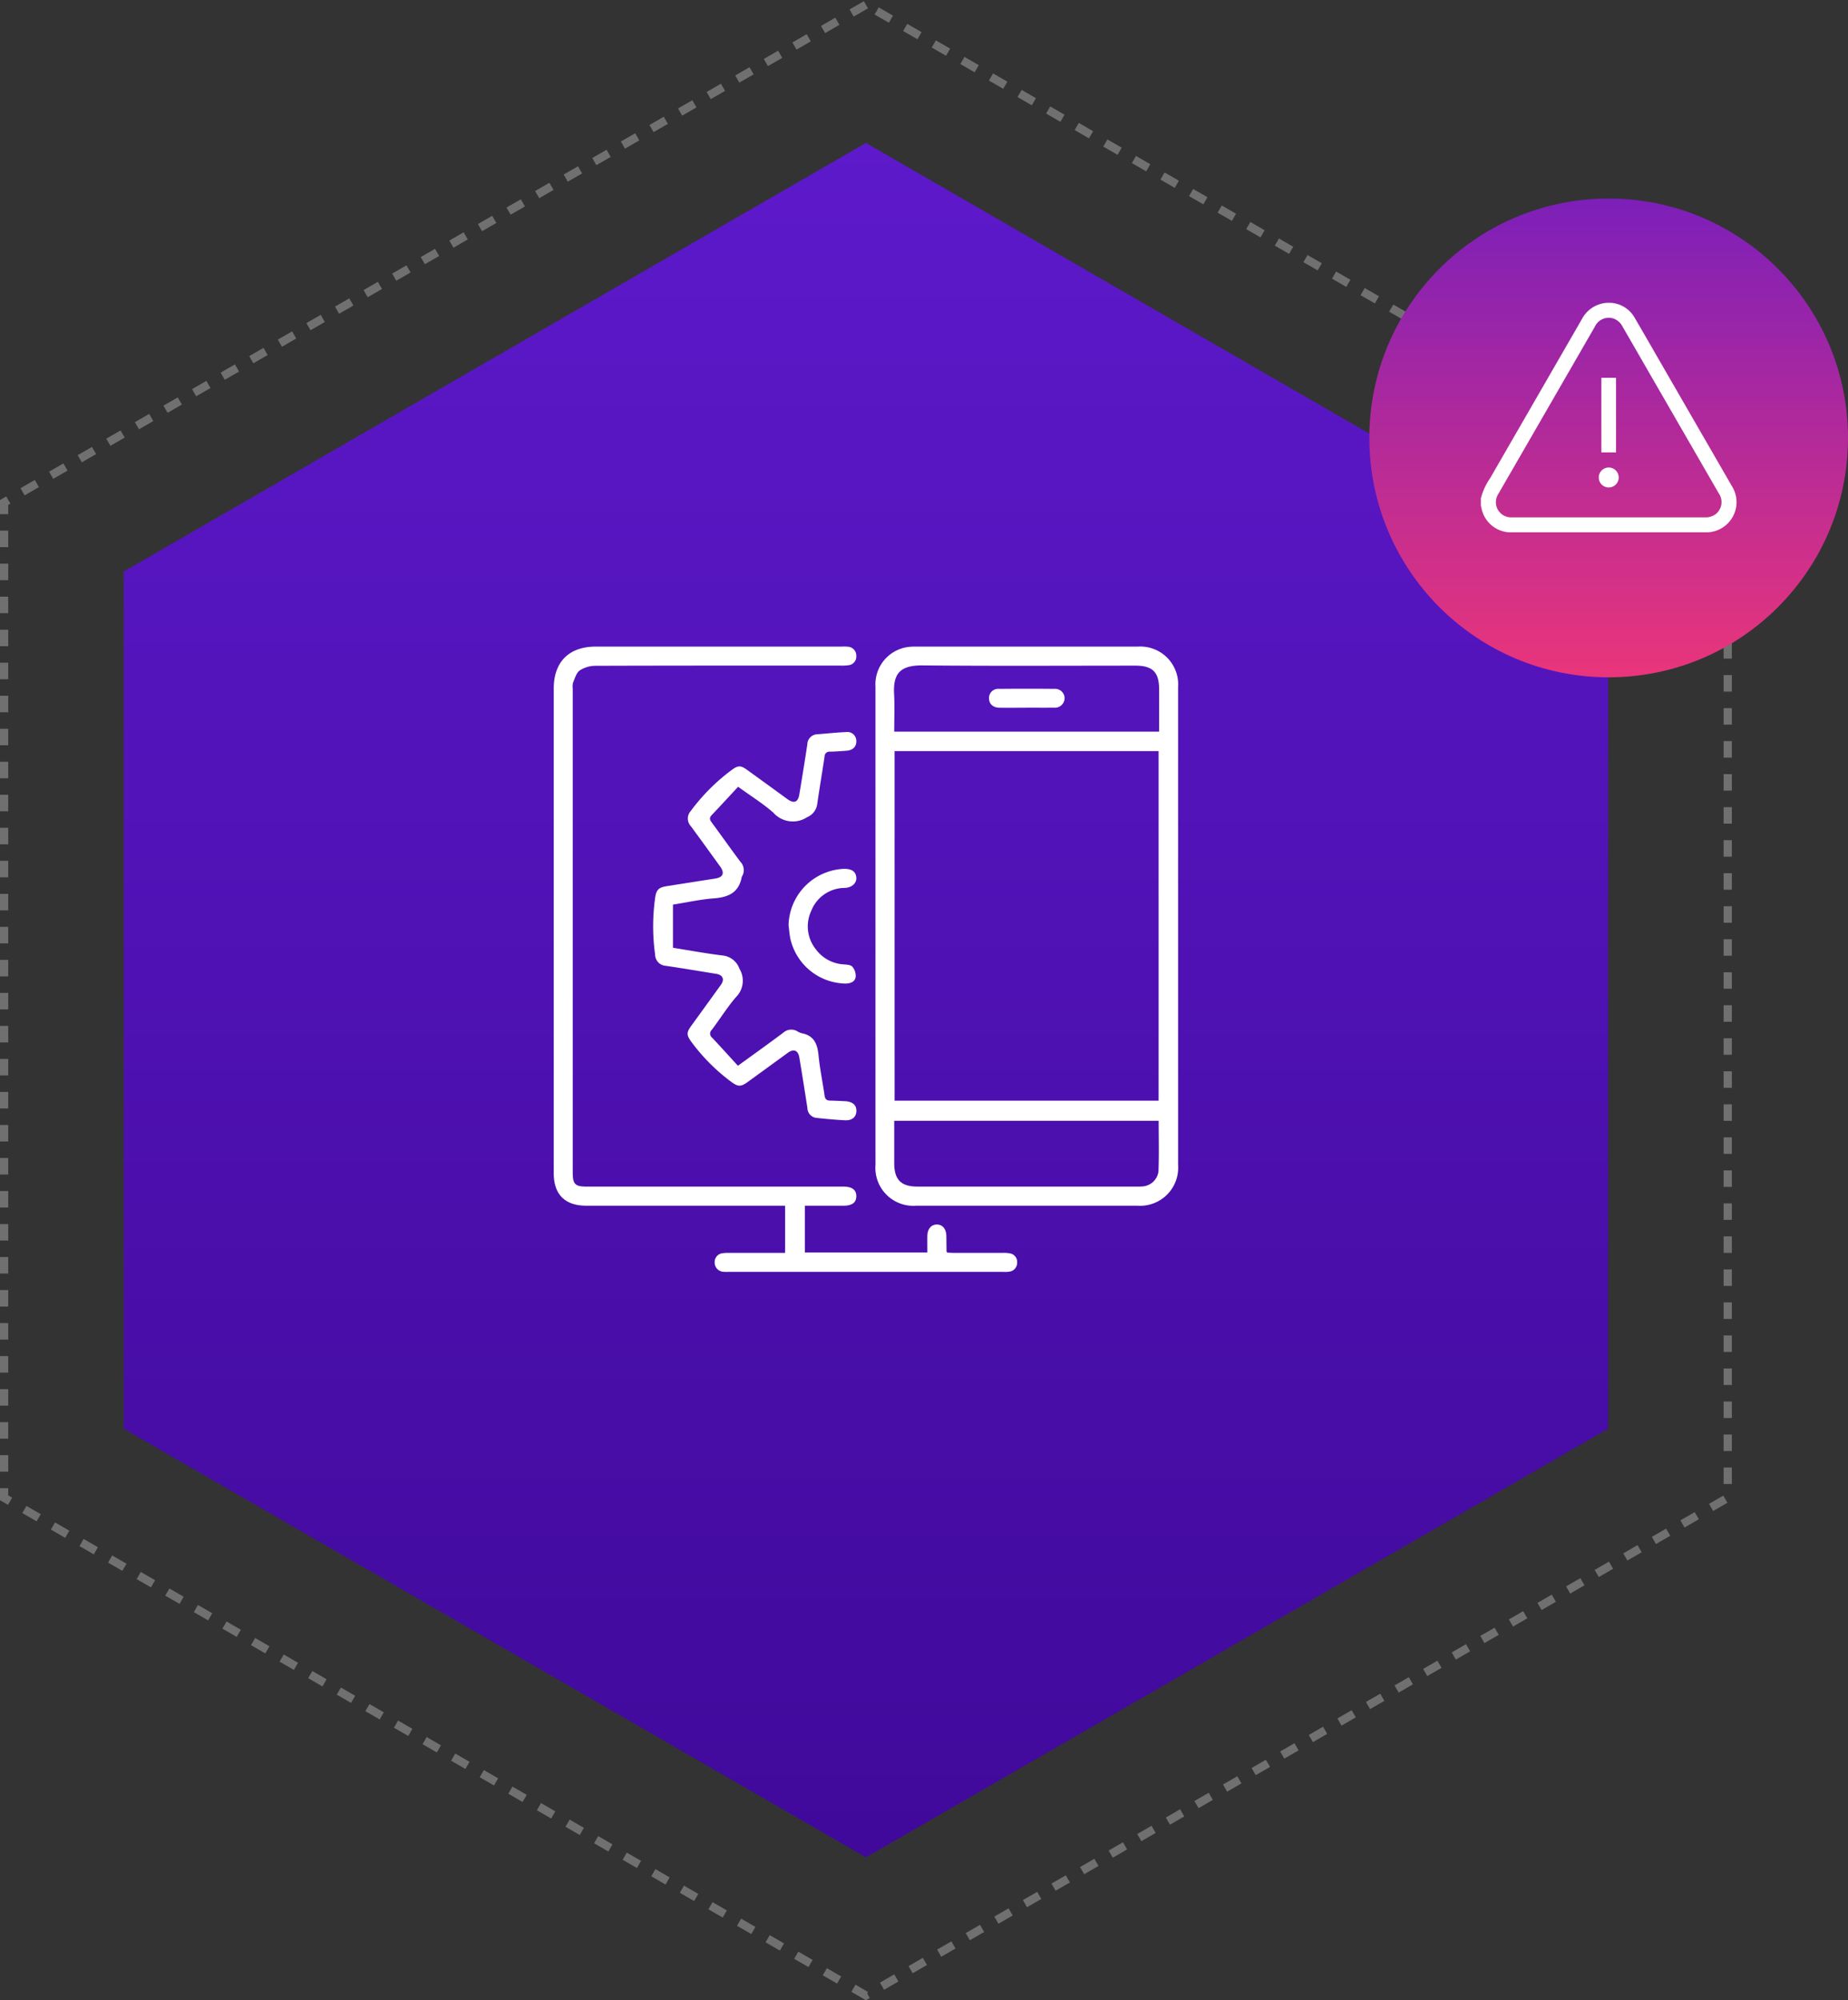
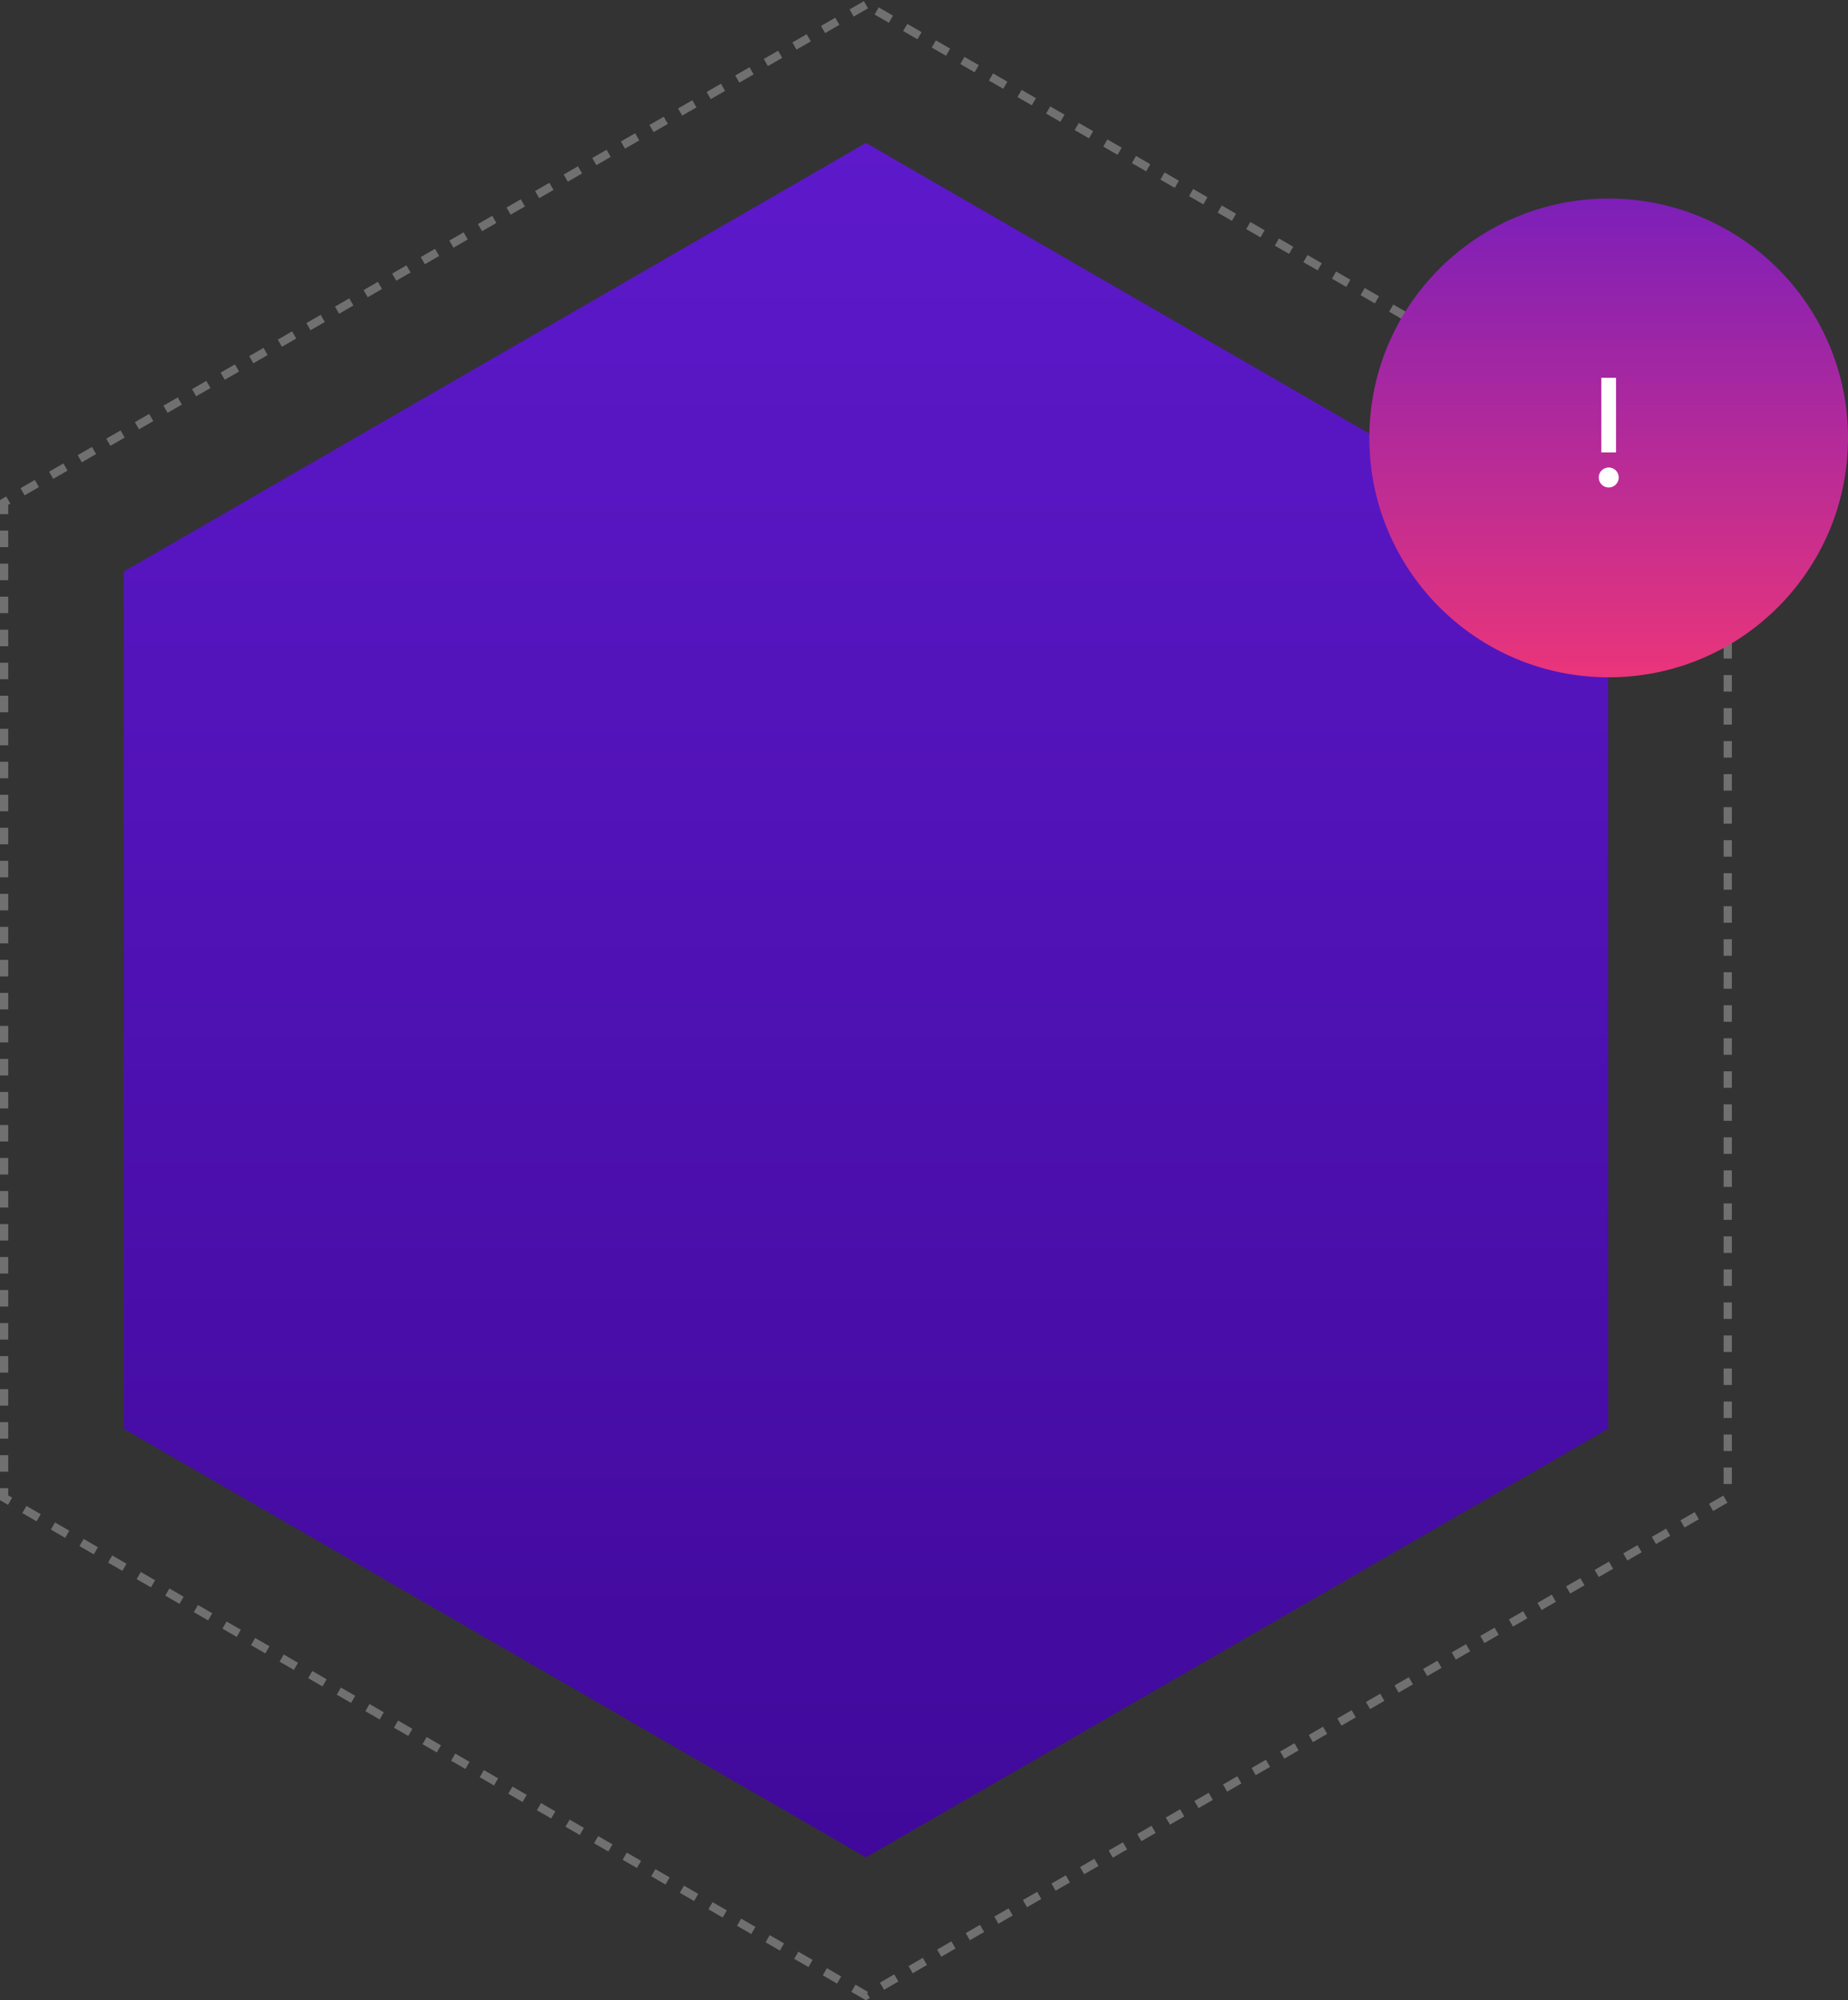
<svg xmlns="http://www.w3.org/2000/svg" width="223.927" height="242.321" viewBox="0 0 223.927 242.321">
  <rect x="0" y="0" width="223.927" height="242.321" fill="#333333" stroke="none" />
  <defs>
    <linearGradient id="linear-gradient" x1="0.5" x2="0.5" y2="1" gradientUnits="objectBoundingBox">
      <stop offset="0" stop-color="#5d19cb" />
      <stop offset="1" stop-color="#40099a" />
    </linearGradient>
    <linearGradient id="linear-gradient-2" x1="0.5" x2="0.5" y2="1" gradientUnits="objectBoundingBox">
      <stop offset="0" stop-color="#7c1fb9" />
      <stop offset="1" stop-color="#ea357a" />
    </linearGradient>
    <clipPath id="clip-path">
      <rect id="Rectangle_6626" data-name="Rectangle 6626" width="30.986" height="27.809" fill="none" />
    </clipPath>
    <clipPath id="clip-path-2">
-       <rect id="Rectangle_7049" data-name="Rectangle 7049" width="75.656" height="75.77" fill="none" />
-     </clipPath>
+       </clipPath>
  </defs>
  <g id="Group_10631" data-name="Group 10631" transform="translate(5604.071 4982.047)">
    <g id="Group_10617" data-name="Group 10617" transform="translate(-6219.144 -10111.537)">
      <g id="Group_10075" data-name="Group 10075" transform="translate(0 327.543)">
        <g id="Group_10070" data-name="Group 10070">
          <g id="Group_10043" data-name="Group 10043" transform="translate(0 -90)">
            <path id="Path_10692" data-name="Path 10692" d="M104.428,0,0,60.292V180.875l104.428,60.291,104.428-60.291V60.292Z" transform="translate(615.572 4892.523)" fill="none" stroke="#707070" stroke-width="1" stroke-dasharray="2 2" />
            <path id="Path_10693" data-name="Path 10693" d="M89.934,0,0,51.924V155.77l89.934,51.923,89.933-51.923V51.924Z" transform="translate(630.066 4909.262)" fill="url(#linear-gradient)" />
            <circle id="Ellipse_3225" data-name="Ellipse 3225" cx="29" cy="29" r="29" transform="translate(781 4916)" fill="url(#linear-gradient-2)" />
            <g id="Group_10026" data-name="Group 10026" transform="translate(794.512 4928.627)">
              <g id="Group_10022" data-name="Group 10022" clip-path="url(#clip-path)">
-                 <path id="Path_10704" data-name="Path 10704" d="M0,23.708a7.693,7.693,0,0,1,1.137-2.481q5.552-9.619,11.1-19.239A3.689,3.689,0,0,1,14.608.112a3.594,3.594,0,0,1,4.055,1.744c1.284,2.2,2.552,4.413,3.826,6.62q3.959,6.857,7.918,13.714a3.655,3.655,0,0,1-3.182,5.618H3.9A3.642,3.642,0,0,1,.042,24.694.333.333,0,0,0,0,24.616v-.908m15.485,2.285q5.825,0,11.649,0a2.021,2.021,0,0,0,1.332-.4,1.847,1.847,0,0,0,.367-2.5Q24.906,16.29,20.976,9.485q-1.9-3.3-3.806-6.6a1.982,1.982,0,0,0-1.046-.957,1.849,1.849,0,0,0-2.312.971L4.956,18.242q-1.413,2.448-2.828,4.894a1.88,1.88,0,0,0-.287,1.3,1.845,1.845,0,0,0,1.964,1.557q5.84,0,11.68,0" transform="translate(0 0.001)" fill="#fff" />
                <rect id="Rectangle_6625" data-name="Rectangle 6625" width="1.778" height="9.039" transform="translate(14.601 9.088)" fill="#fff" />
                <path id="Path_10705" data-name="Path 10705" d="M177.888,249.25a1.209,1.209,0,1,1,1.2-1.222,1.214,1.214,0,0,1-1.2,1.222" transform="translate(-162.383 -226.875)" fill="#fff" />
              </g>
            </g>
          </g>
        </g>
      </g>
    </g>
    <g id="Group_10620" data-name="Group 10620" transform="translate(-5536.972 -4903.722)">
      <g id="Group_10579" data-name="Group 10579" clip-path="url(#clip-path-2)">
-         <path id="Path_10933" data-name="Path 10933" d="M131.738,33.864q0-14.5,0-28.994A4.563,4.563,0,0,1,135.578.086a5.907,5.907,0,0,1,1.029-.062q13.443,0,26.886,0a4.592,4.592,0,0,1,4.915,4.885q0,28.957,0,57.913a4.616,4.616,0,0,1-4.952,4.932q-13.369.005-26.738,0a4.6,4.6,0,0,1-4.978-4.97q-.005-14.46,0-28.92m2.317,21.168h31.988V12.684H134.055Zm32,2.435H134.01c0,1.738,0,3.433,0,5.127,0,2.009.823,2.844,2.806,2.844h26.515c.246,0,.494.007.738-.016a2.1,2.1,0,0,0,1.96-1.812c.08-2.034.024-4.073.024-6.143m.057-47.145c0-1.734,0-3.408,0-5.081,0-2.122-.781-2.911-2.878-2.911-8.593,0-17.186.052-25.778-.03-2.79-.027-3.593,1.046-3.459,3.5.082,1.491.015,2.991.015,4.525Z" transform="translate(-92.753 -0.015)" fill="#fff" />
        <path id="Path_10934" data-name="Path 10934" d="M30.427,67.739V73.4H45.27c0-.692-.012-1.351,0-2.009.02-.837.465-1.361,1.135-1.372.7-.012,1.155.532,1.169,1.409.009.616.013,1.232.021,1.848,0,.021.022.042.078.142.21.011.47.036.729.036,2.019,0,4.038,0,6.058,0a3.755,3.755,0,0,1,.807.059,1.044,1.044,0,0,1,.884,1.11,1.077,1.077,0,0,1-.908,1.1,3.079,3.079,0,0,1-.735.033H21.121a4.663,4.663,0,0,1-.59-.012A1.119,1.119,0,0,1,19.5,74.6a1.07,1.07,0,0,1,.981-1.107,4.451,4.451,0,0,1,.736-.037q2.991,0,5.983,0h.834V67.739h-.916q-11.6,0-23.195,0C1.366,67.738,0,66.376,0,63.82Q0,34.455,0,5.089C0,1.855,1.852.007,5.09.007H34.933a4.184,4.184,0,0,1,.737.018,1.071,1.071,0,0,1,.988,1.1,1.043,1.043,0,0,1-.939,1.136,5.47,5.47,0,0,1-.956.047c-9.9,0-19.8-.008-29.695.025a3.53,3.53,0,0,0-1.909.556c-.419.292-.6.961-.822,1.487a1.956,1.956,0,0,0-.036.733Q2.3,34.4,2.3,63.7c0,1.444.286,1.727,1.727,1.727h31.1c1.032.006,1.546.4,1.536,1.175s-.523,1.138-1.572,1.14c-1.524,0-3.048,0-4.663,0" transform="translate(0 0)" fill="#fff" />
-         <path id="Path_10935" data-name="Path 10935" d="M50.987,41.636c-1.09,1.172-2.136,2.313-3.2,3.432-.313.328-.239.565,0,.888,1.171,1.585,2.306,3.2,3.486,4.774a1.459,1.459,0,0,1,.184,1.771.225.225,0,0,0-.031.067c-.346,1.879-1.609,2.455-3.366,2.585-1.633.12-3.247.484-4.965.756v5.229c2.047.326,4,.688,5.97.931a2.428,2.428,0,0,1,2.09,1.62,2.8,2.8,0,0,1-.458,3.46c-1.047,1.238-1.916,2.625-2.893,3.924a.62.62,0,0,0,.027.949c1.059,1.128,2.1,2.277,3.134,3.411,1.99-1.445,3.751-2.7,5.487-4a1.45,1.45,0,0,1,1.708-.18,1.942,1.942,0,0,0,.538.238c1.472.281,1.9,1.285,2.032,2.651.16,1.639.5,3.26.734,4.894.06.419.236.609.655.617.615.012,1.23.041,1.845.074.906.048,1.384.481,1.356,1.216-.027.7-.527,1.137-1.38,1.095-1.154-.057-2.306-.165-3.455-.289a1.221,1.221,0,0,1-1.1-1.2q-.472-3.066-.981-6.127c-.142-.858-.681-1.076-1.372-.574-1.633,1.186-3.263,2.378-4.9,3.561-.811.587-1.163.575-1.978-.031a22.921,22.921,0,0,1-4.834-4.849c-.588-.8-.6-1.125-.023-1.917,1.2-1.658,2.4-3.31,3.595-4.969.483-.67.252-1.217-.556-1.346-2.039-.327-4.076-.676-6.119-.972a1.376,1.376,0,0,1-1.286-1.361,24.893,24.893,0,0,1,0-6.854c.138-.981.41-1.275,1.384-1.429q2.951-.47,5.9-.928c.955-.149,1.169-.671.593-1.465-1.185-1.635-2.362-3.277-3.564-4.9a1.354,1.354,0,0,1,0-1.813,23.822,23.822,0,0,1,4.938-4.955c.8-.592,1.113-.6,1.914-.019q2.426,1.751,4.842,3.514c.816.592,1.306.413,1.468-.56.335-2.016.663-4.034.97-6.055A1.25,1.25,0,0,1,60.6,35.272c1.151-.091,2.3-.212,3.454-.265a1.09,1.09,0,0,1,1.258,1.053c.038.692-.405,1.15-1.19,1.208-.663.049-1.326.1-1.99.113a.588.588,0,0,0-.669.594c-.283,1.925-.618,3.842-.889,5.768a2.01,2.01,0,0,1-1.221,1.574,3.152,3.152,0,0,1-4.1-.55c-1.252-1.1-2.686-1.989-4.261-3.131" transform="translate(-28.648 -24.646)" fill="#fff" />
-         <path id="Path_10936" data-name="Path 10936" d="M96.146,97.861a7.01,7.01,0,0,1,6.652-6.85c1-.026,1.5.322,1.56,1.055.05.616-.468,1.217-1.409,1.254a4.366,4.366,0,0,0-4.042,2.752,4.432,4.432,0,0,0,.544,4.678,4.5,4.5,0,0,0,3.4,1.834c.357.029.836.054,1.026.278a1.755,1.755,0,0,1,.408,1.221c-.083.605-.626.816-1.23.824a6.974,6.974,0,0,1-6.675-5.369c-.122-.55-.156-1.118-.231-1.678" transform="translate(-67.694 -64.078)" fill="#fff" />
+         <path id="Path_10935" data-name="Path 10935" d="M50.987,41.636c-1.09,1.172-2.136,2.313-3.2,3.432-.313.328-.239.565,0,.888,1.171,1.585,2.306,3.2,3.486,4.774a1.459,1.459,0,0,1,.184,1.771.225.225,0,0,0-.031.067c-.346,1.879-1.609,2.455-3.366,2.585-1.633.12-3.247.484-4.965.756v5.229c2.047.326,4,.688,5.97.931a2.428,2.428,0,0,1,2.09,1.62,2.8,2.8,0,0,1-.458,3.46a.62.62,0,0,0,.027.949c1.059,1.128,2.1,2.277,3.134,3.411,1.99-1.445,3.751-2.7,5.487-4a1.45,1.45,0,0,1,1.708-.18,1.942,1.942,0,0,0,.538.238c1.472.281,1.9,1.285,2.032,2.651.16,1.639.5,3.26.734,4.894.06.419.236.609.655.617.615.012,1.23.041,1.845.074.906.048,1.384.481,1.356,1.216-.027.7-.527,1.137-1.38,1.095-1.154-.057-2.306-.165-3.455-.289a1.221,1.221,0,0,1-1.1-1.2q-.472-3.066-.981-6.127c-.142-.858-.681-1.076-1.372-.574-1.633,1.186-3.263,2.378-4.9,3.561-.811.587-1.163.575-1.978-.031a22.921,22.921,0,0,1-4.834-4.849c-.588-.8-.6-1.125-.023-1.917,1.2-1.658,2.4-3.31,3.595-4.969.483-.67.252-1.217-.556-1.346-2.039-.327-4.076-.676-6.119-.972a1.376,1.376,0,0,1-1.286-1.361,24.893,24.893,0,0,1,0-6.854c.138-.981.41-1.275,1.384-1.429q2.951-.47,5.9-.928c.955-.149,1.169-.671.593-1.465-1.185-1.635-2.362-3.277-3.564-4.9a1.354,1.354,0,0,1,0-1.813,23.822,23.822,0,0,1,4.938-4.955c.8-.592,1.113-.6,1.914-.019q2.426,1.751,4.842,3.514c.816.592,1.306.413,1.468-.56.335-2.016.663-4.034.97-6.055A1.25,1.25,0,0,1,60.6,35.272c1.151-.091,2.3-.212,3.454-.265a1.09,1.09,0,0,1,1.258,1.053c.038.692-.405,1.15-1.19,1.208-.663.049-1.326.1-1.99.113a.588.588,0,0,0-.669.594c-.283,1.925-.618,3.842-.889,5.768a2.01,2.01,0,0,1-1.221,1.574,3.152,3.152,0,0,1-4.1-.55c-1.252-1.1-2.686-1.989-4.261-3.131" transform="translate(-28.648 -24.646)" fill="#fff" />
        <path id="Path_10939" data-name="Path 10939" d="M182.765,19.586c-1.08,0-2.16.009-3.24,0-.793-.009-1.272-.435-1.291-1.108A1.111,1.111,0,0,1,179.46,17.3q3.35-.032,6.7,0a1.145,1.145,0,0,1,1.23,1.178,1.174,1.174,0,0,1-1.312,1.1c-1.1.012-2.209,0-3.314,0" transform="translate(-125.49 -12.173)" fill="#fff" />
      </g>
    </g>
  </g>
</svg>